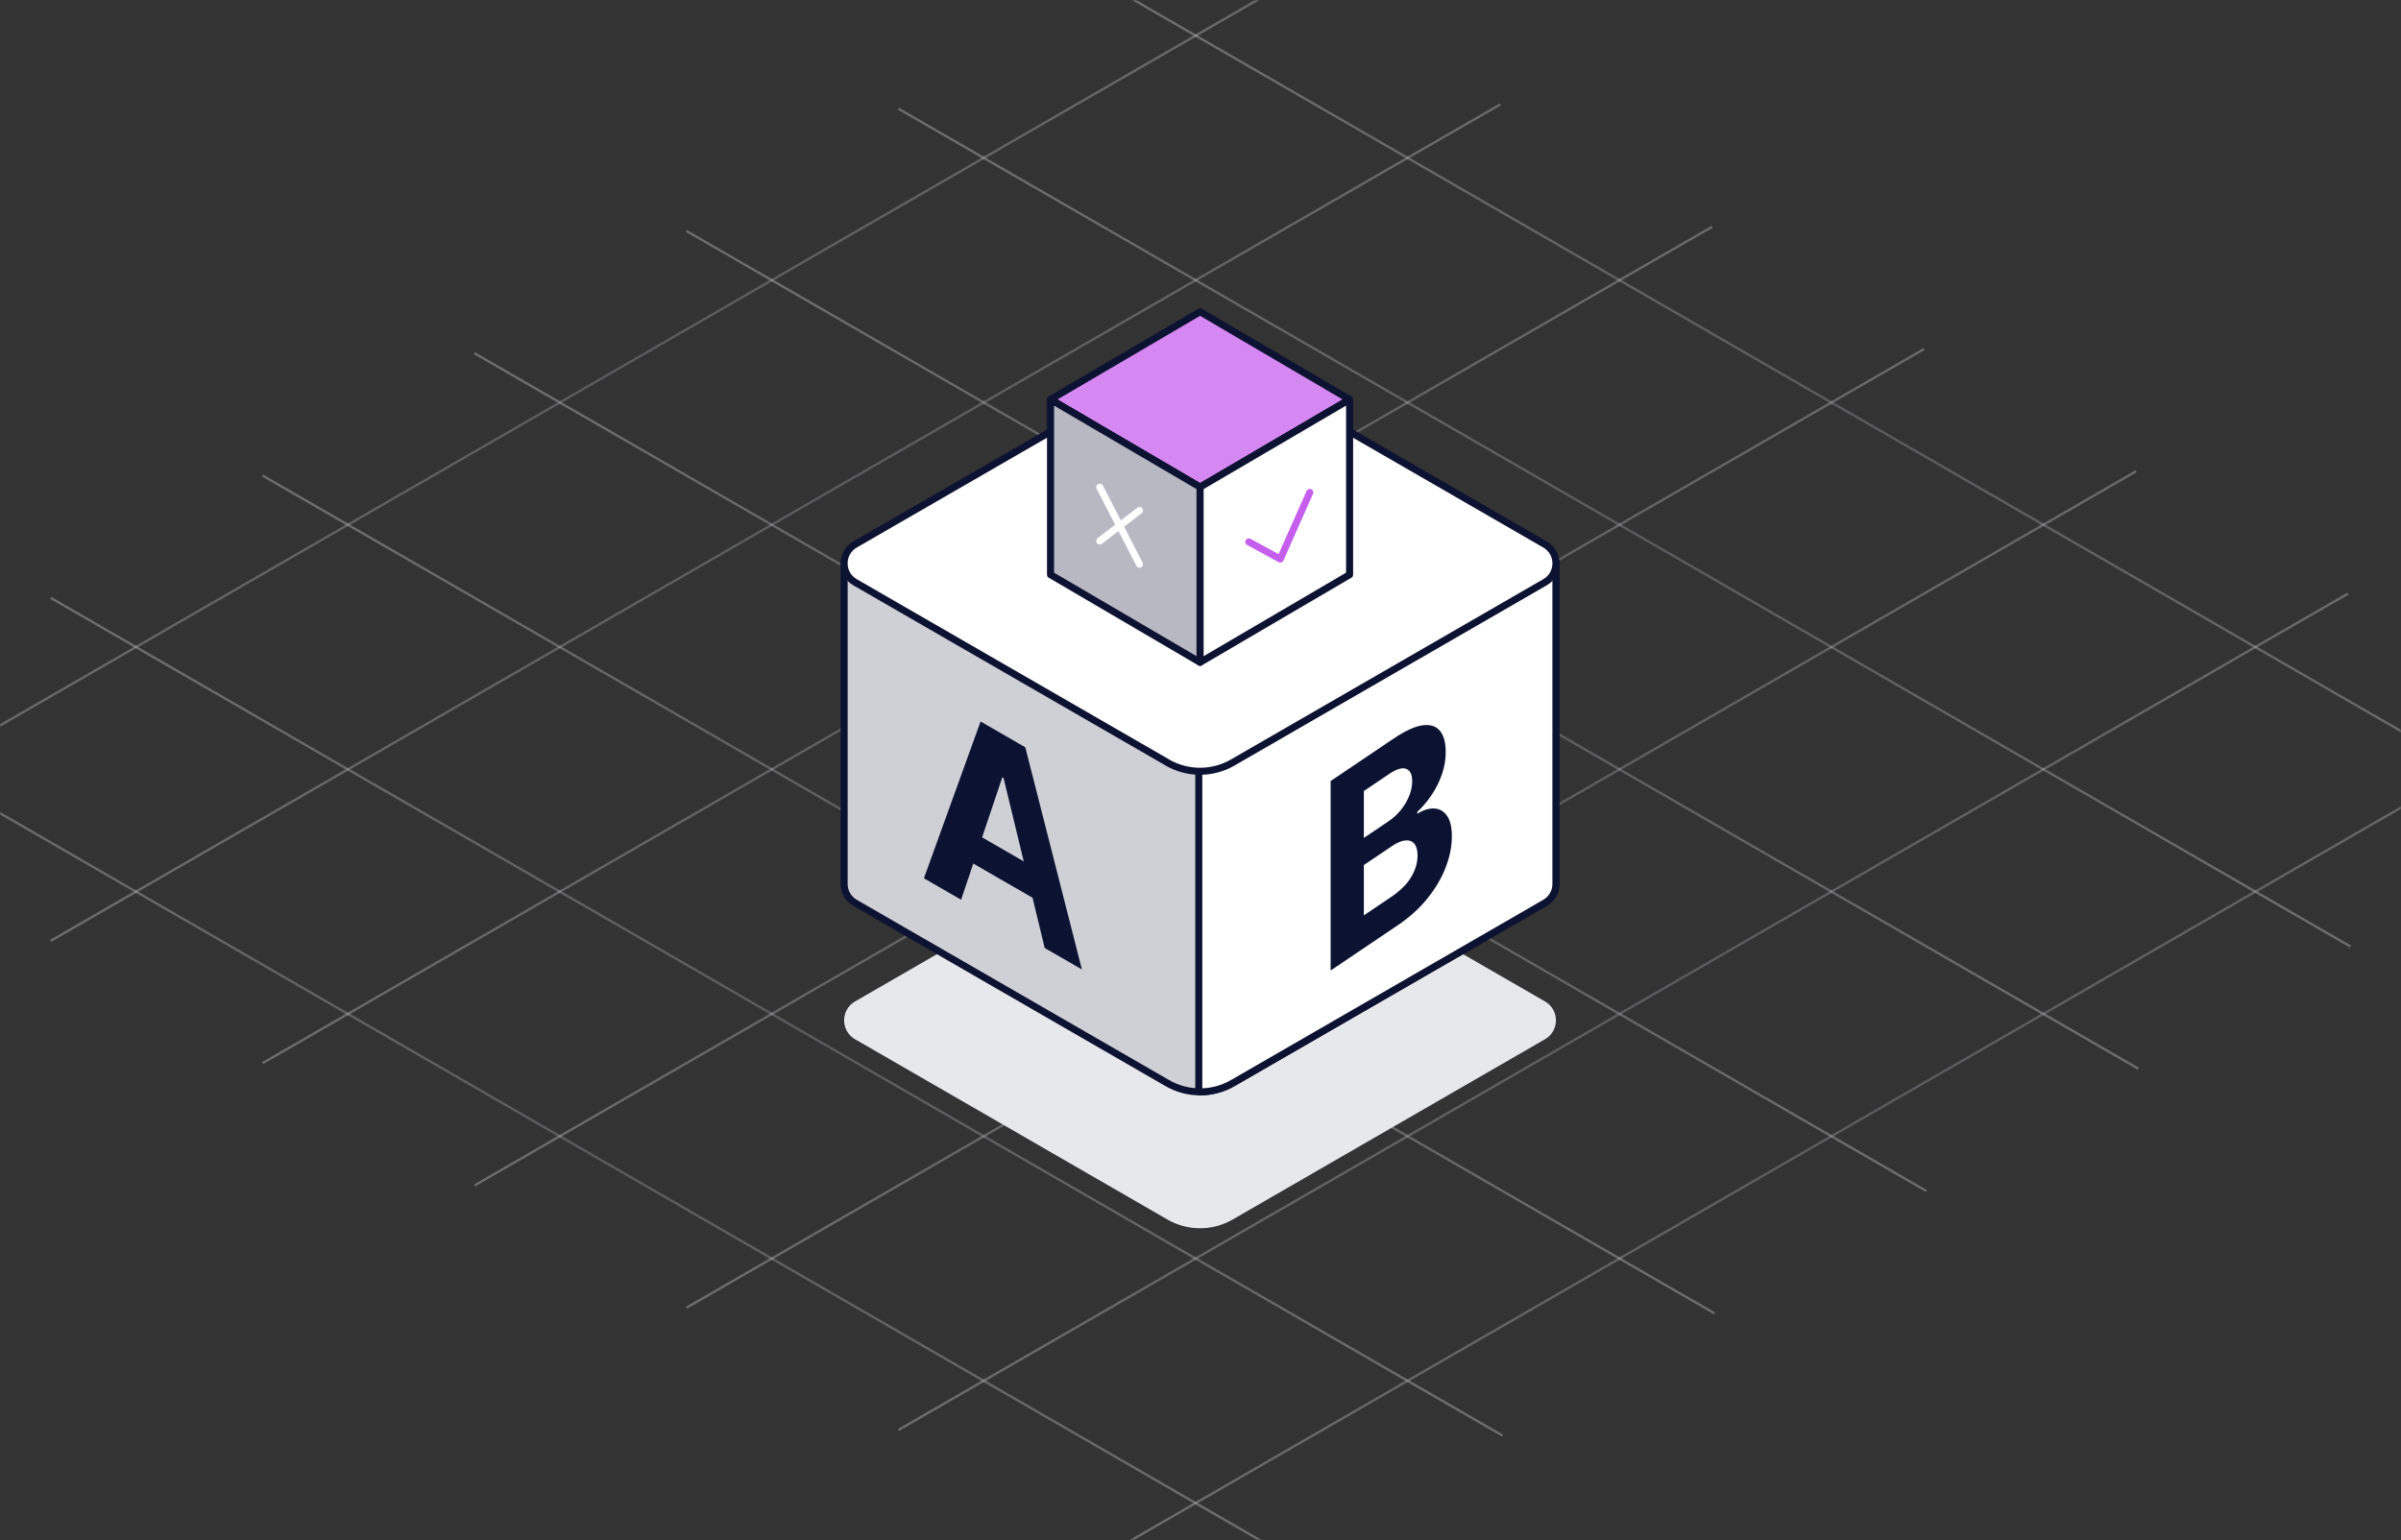
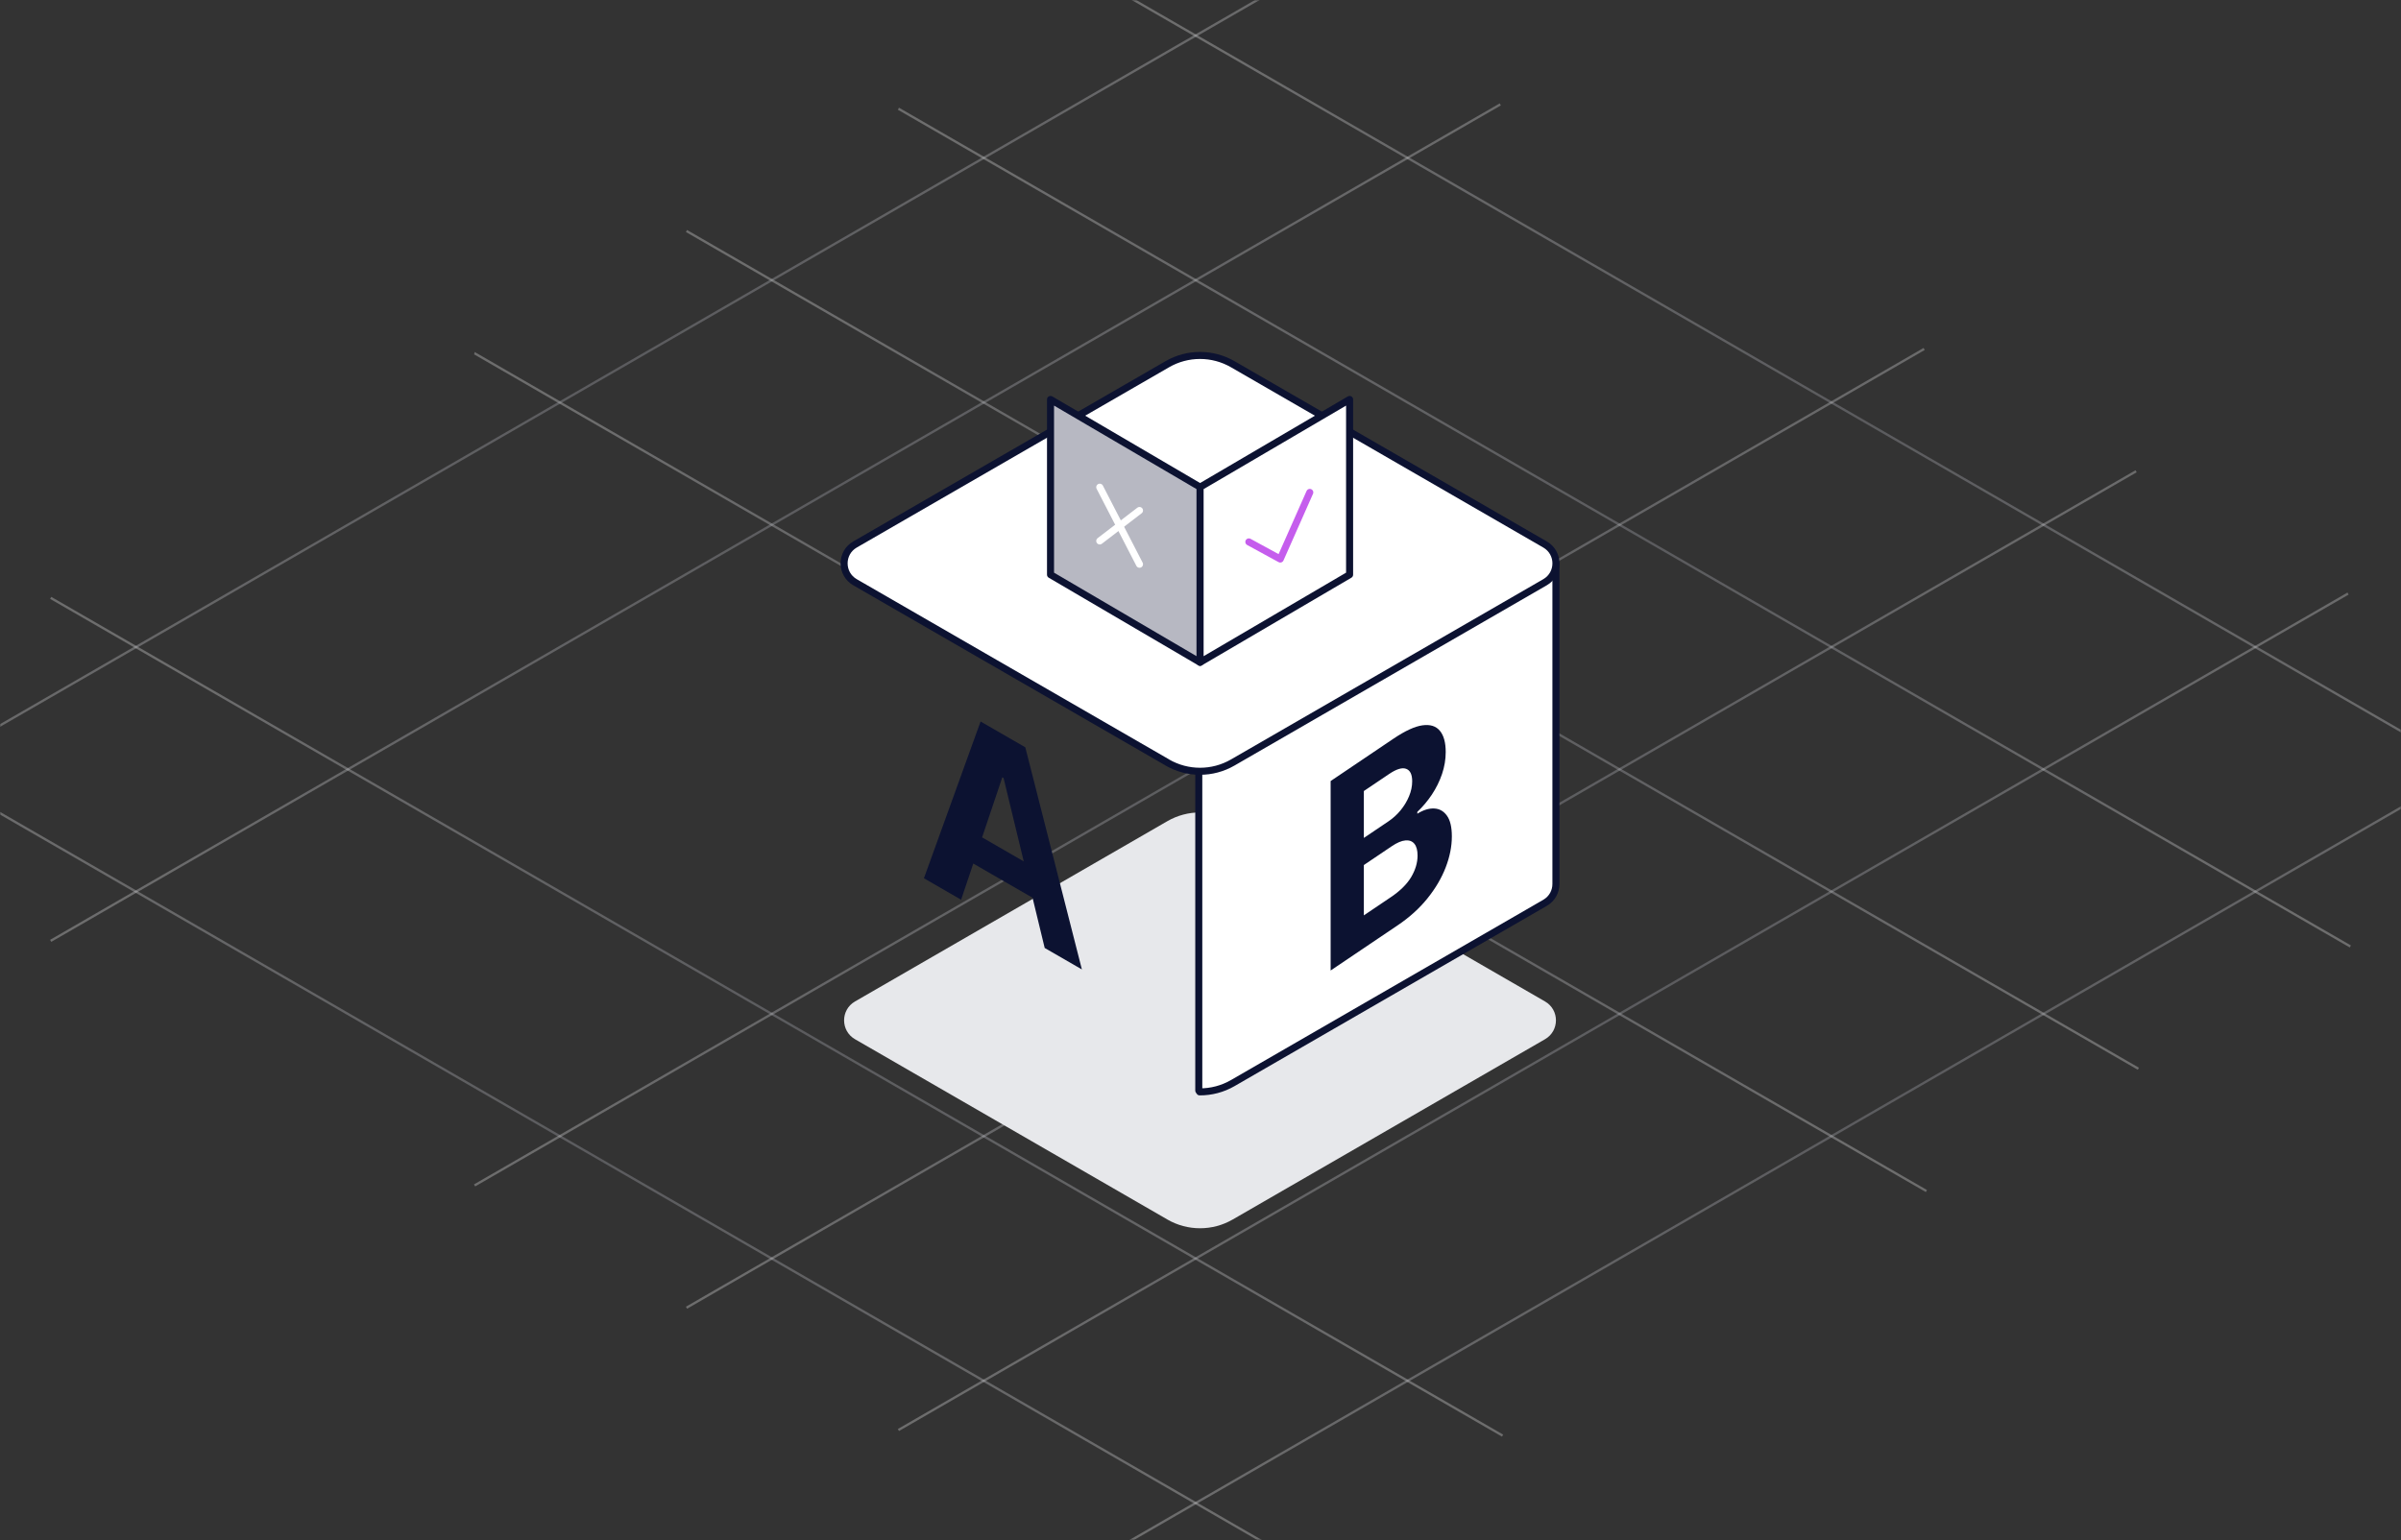
<svg xmlns="http://www.w3.org/2000/svg" width="1024" height="657" viewBox="0 0 1024 657" fill="none">
  <rect x="0" y="0" width="1024" height="657" fill="#333333" stroke="none" />
  <g clip-path="url(#clip0_3916_10932)">
    <mask id="mask0_3916_10932" style="mask-type:luminance" maskUnits="userSpaceOnUse" x="0" y="0" width="1024" height="657">
      <path d="M1024 0H0V657H1024V0Z" fill="white" />
    </mask>
    <g mask="url(#mask0_3916_10932)">
      <path d="M-68.776 307.242L-32.421 328.228L57.965 380.388H57.98L148.366 432.564L238.751 484.741L329.137 536.916L419.522 589.077H419.537L509.923 641.252L550.432 664.641" stroke="url(#paint0_linear_3916_10932)" stroke-opacity="0.3" />
      <path d="M21.609 255.064L57.979 276.05L148.365 328.227L238.751 380.386L329.137 432.563L419.537 484.738L509.923 536.914L600.309 589.074L640.831 612.463" stroke="url(#paint1_linear_3916_10932)" stroke-opacity="0.3" />
-       <path d="M111.995 202.891L148.366 223.876L238.751 276.051L329.137 328.228L419.524 380.389H419.539L509.924 432.564L600.31 484.741L690.696 536.916L731.219 560.305" stroke="url(#paint2_linear_3916_10932)" stroke-opacity="0.3" />
      <path d="M202.381 150.715H202.396L238.751 171.717L329.137 223.876L419.537 276.053L509.923 328.228L600.309 380.389L690.694 432.564L781.081 484.741L821.604 508.13" stroke="url(#paint3_linear_3916_10932)" stroke-opacity="0.3" />
      <path d="M292.781 98.553L329.137 119.539L419.537 171.714L509.925 223.875L600.31 276.05L690.696 328.227L781.081 380.388L871.482 432.563L911.99 455.952" stroke="url(#paint4_linear_3916_10932)" stroke-opacity="0.3" />
      <path d="M383.167 46.377L419.537 67.363L509.923 119.539L600.309 171.715L690.694 223.876L781.08 276.051L871.481 328.227L961.868 380.387L1002.39 403.776" stroke="url(#paint5_linear_3916_10932)" stroke-opacity="0.3" />
      <path d="M473.554 -5.799L509.925 15.187L600.31 67.363L690.696 119.539L781.081 171.715H781.097L871.482 223.876L961.868 276.051L1052.25 328.227L1092.78 351.615" stroke="url(#paint6_linear_3916_10932)" stroke-opacity="0.3" />
      <path d="M1091.8 305.402L1052.25 328.228L961.868 380.389L871.482 432.564L781.081 484.74L690.696 536.915L600.31 589.077L509.925 641.252L473.554 662.239" stroke="url(#paint7_linear_3916_10932)" stroke-opacity="0.3" />
      <path d="M1001.42 253.225L961.868 276.05L871.481 328.227L781.08 380.386L690.694 432.563L600.309 484.739L509.923 536.914L419.537 589.075H419.522L383.167 610.076" stroke="url(#paint8_linear_3916_10932)" stroke-opacity="0.3" />
      <path d="M911.031 201.049L871.482 223.874L781.081 276.051L690.696 328.227L600.31 380.387L509.925 432.563L419.537 484.738L329.137 536.915L292.781 557.901" stroke="url(#paint9_linear_3916_10932)" stroke-opacity="0.3" />
      <path d="M820.629 148.875L781.095 171.717H781.08L690.694 223.876L600.308 276.053L509.923 328.228L419.537 380.389H419.522L329.136 432.565L238.751 484.74L202.396 505.726" stroke="url(#paint10_linear_3916_10932)" stroke-opacity="0.3" />
-       <path d="M730.245 96.713L690.696 119.539L600.31 171.714L509.924 223.875L419.539 276.052L329.137 328.227L238.751 380.388L148.366 432.563L111.995 453.549" stroke="url(#paint11_linear_3916_10932)" stroke-opacity="0.3" />
      <path d="M639.858 44.537L600.309 67.363L509.923 119.539L419.537 171.714L329.137 223.876L238.751 276.051L148.365 328.227L57.979 380.388H57.964L21.609 401.389" stroke="url(#paint12_linear_3916_10932)" stroke-opacity="0.3" />
-       <path d="M549.474 -7.639L509.923 15.187L419.537 67.363L329.137 119.539L238.751 171.715L148.366 223.876L57.98 276.051L-32.421 328.227L-68.776 349.213" stroke="url(#paint13_linear_3916_10932)" stroke-opacity="0.3" />
+       <path d="M549.474 -7.639L509.923 15.187L419.537 67.363L329.137 119.539L238.751 171.715L148.366 223.876L-32.421 328.227L-68.776 349.213" stroke="url(#paint13_linear_3916_10932)" stroke-opacity="0.3" />
    </g>
    <path d="M497.862 520.257L364.656 443.355C358.448 439.778 358.448 430.822 364.656 427.245L497.841 350.343C506.468 345.352 517.105 345.352 525.751 350.343L658.936 427.245C665.146 430.822 665.146 439.778 658.936 443.355L525.751 520.257C517.126 525.248 506.487 525.248 497.841 520.257H497.862Z" fill="#E7E8EB" />
-     <path d="M576.232 240.33L525.751 211.182C517.124 206.192 506.487 206.192 497.841 211.182L447.36 240.33H360.013V377.125C360.013 380.258 361.561 383.391 364.656 385.172L497.841 462.072C506.466 467.063 517.105 467.063 525.751 462.072L658.937 385.172C662.03 383.372 663.578 380.258 663.578 377.125V240.33H576.232Z" fill="#CED0D6" stroke="#0C1231" stroke-width="3" stroke-miterlimit="10" stroke-linecap="round" />
    <path d="M511.265 465.24V329.985C511.265 329.985 544.787 266.467 663.584 240.328V377.124C663.584 380.257 662.037 383.371 658.942 385.169L525.758 462.071C521.389 464.593 516.513 465.84 511.644 465.814L511.265 465.24Z" fill="white" stroke="#0C1231" stroke-width="3" stroke-linecap="round" stroke-linejoin="round" />
    <path d="M409.903 383.842L394.044 374.685L418.208 307.809L437.28 318.82L461.412 413.581L445.552 404.424L428.019 331.944L427.471 331.628L409.903 383.842ZM408.913 351.499L446.373 373.128V386.467L408.913 364.839V351.499Z" fill="#0C1231" />
    <path d="M567.501 414.042V333.213L594.331 315.117C599.26 311.792 603.371 309.9 606.665 309.44C609.96 308.982 612.435 309.759 614.093 311.772C615.75 313.758 616.581 316.778 616.581 320.829C616.581 323.987 616.056 327.115 615.009 330.216C613.962 333.29 612.523 336.209 610.691 338.971C608.88 341.692 606.808 344.154 604.475 346.36V347.15C607.026 345.559 609.414 344.818 611.639 344.921C613.885 345.01 615.707 346.033 617.104 347.985C618.499 349.91 619.197 352.861 619.197 356.833C619.197 361.122 618.313 365.547 616.548 370.106C614.801 374.625 612.218 379.012 608.793 383.269C605.368 387.526 601.148 391.346 596.131 394.732L567.501 414.042ZM581.667 390.514L593.218 382.723C597.166 380.06 600.046 377.211 601.856 374.174C603.666 371.111 604.572 368.054 604.572 365.002C604.572 362.764 604.124 361.093 603.231 359.987C602.337 358.88 601.06 358.398 599.403 358.544C597.766 358.672 595.814 359.503 593.545 361.033L581.667 369.044V390.514ZM581.667 357.48L592.171 350.396C594.113 349.087 595.836 347.517 597.341 345.686C598.868 343.814 600.067 341.821 600.94 339.707C601.834 337.576 602.282 335.447 602.282 333.316C602.282 330.394 601.421 328.622 599.696 327.994C597.996 327.352 595.573 328.091 592.434 330.21L581.667 337.471V357.48Z" fill="#0C1231" />
    <path d="M497.862 325.28L364.656 248.397C358.448 244.818 358.448 235.863 364.656 232.284L497.841 155.383C506.468 150.393 517.105 150.393 525.751 155.383L658.936 232.284C665.146 235.863 665.146 244.818 658.936 248.397L525.751 325.298C517.126 330.288 506.487 330.288 497.841 325.298L497.862 325.28Z" fill="white" stroke="#0C1231" stroke-width="3" stroke-linecap="round" stroke-linejoin="round" />
-     <path d="M575.585 170.418L511.824 207.808L448.037 170.418L511.824 133L575.585 170.418Z" fill="#D688F2" stroke="#0C1231" stroke-width="3" stroke-linecap="round" stroke-linejoin="round" />
    <path d="M511.824 207.808V282.562L448.037 245.172V170.418L511.824 207.808Z" fill="#B7B8C2" stroke="#0C1231" stroke-width="3" stroke-linecap="round" stroke-linejoin="round" />
    <path d="M575.587 170.418V245.172L511.828 282.562V207.808L575.587 170.418Z" fill="white" stroke="#0C1231" stroke-width="3" stroke-linecap="round" stroke-linejoin="round" />
    <path d="M532.617 231.189L546.019 238.5L558.609 210.07" stroke="#C55DED" stroke-width="3" stroke-linecap="round" stroke-linejoin="round" />
    <path d="M485.984 217.783L469.031 230.78" stroke="white" stroke-width="3" stroke-linecap="round" stroke-linejoin="round" />
    <path d="M485.984 240.716L469.031 207.848" stroke="white" stroke-width="3" stroke-linecap="round" stroke-linejoin="round" />
  </g>
  <defs>
    <linearGradient id="paint0_linear_3916_10932" x1="556.322" y1="664.641" x2="-21.968" y2="345.485" gradientUnits="userSpaceOnUse">
      <stop offset="0.064" stop-color="#F3F3F4" />
      <stop offset="0.528" stop-color="#B7B8C2" />
      <stop offset="1" stop-color="#F3F3F4" />
    </linearGradient>
    <linearGradient id="paint1_linear_3916_10932" x1="646.723" y1="612.463" x2="68.424" y2="293.295" gradientUnits="userSpaceOnUse">
      <stop offset="0.064" stop-color="#F3F3F4" />
      <stop offset="0.528" stop-color="#B7B8C2" />
      <stop offset="1" stop-color="#F3F3F4" />
    </linearGradient>
    <linearGradient id="paint2_linear_3916_10932" x1="737.109" y1="560.305" x2="158.8" y2="241.144" gradientUnits="userSpaceOnUse">
      <stop offset="0.064" stop-color="#F3F3F4" />
      <stop offset="0.528" stop-color="#B7B8C2" />
      <stop offset="1" stop-color="#F3F3F4" />
    </linearGradient>
    <linearGradient id="paint3_linear_3916_10932" x1="827.494" y1="508.13" x2="249.184" y2="188.967" gradientUnits="userSpaceOnUse">
      <stop offset="0.064" stop-color="#F3F3F4" />
      <stop offset="0.528" stop-color="#B7B8C2" />
      <stop offset="1" stop-color="#F3F3F4" />
    </linearGradient>
    <linearGradient id="paint4_linear_3916_10932" x1="917.88" y1="455.952" x2="339.589" y2="136.795" gradientUnits="userSpaceOnUse">
      <stop offset="0.064" stop-color="#F3F3F4" />
      <stop offset="0.528" stop-color="#B7B8C2" />
      <stop offset="1" stop-color="#F3F3F4" />
    </linearGradient>
    <linearGradient id="paint5_linear_3916_10932" x1="1008.28" y1="403.776" x2="429.983" y2="84.607" gradientUnits="userSpaceOnUse">
      <stop offset="0.064" stop-color="#F3F3F4" />
      <stop offset="0.528" stop-color="#B7B8C2" />
      <stop offset="1" stop-color="#F3F3F4" />
    </linearGradient>
    <linearGradient id="paint6_linear_3916_10932" x1="1098.67" y1="351.615" x2="520.357" y2="32.454" gradientUnits="userSpaceOnUse">
      <stop offset="0.064" stop-color="#F3F3F4" />
      <stop offset="0.528" stop-color="#B7B8C2" />
      <stop offset="1" stop-color="#F3F3F4" />
    </linearGradient>
    <linearGradient id="paint7_linear_3916_10932" x1="1174.14" y1="255.947" x2="489.336" y2="670.111" gradientUnits="userSpaceOnUse">
      <stop offset="0.064" stop-color="#F3F3F4" />
      <stop offset="0.528" stop-color="#B7B8C2" />
      <stop offset="1" stop-color="#F3F3F4" />
    </linearGradient>
    <linearGradient id="paint8_linear_3916_10932" x1="1083.75" y1="203.768" x2="398.933" y2="617.923" gradientUnits="userSpaceOnUse">
      <stop offset="0.064" stop-color="#F3F3F4" />
      <stop offset="0.528" stop-color="#B7B8C2" />
      <stop offset="1" stop-color="#F3F3F4" />
    </linearGradient>
    <linearGradient id="paint9_linear_3916_10932" x1="993.369" y1="151.593" x2="308.548" y2="565.747" gradientUnits="userSpaceOnUse">
      <stop offset="0.064" stop-color="#F3F3F4" />
      <stop offset="0.528" stop-color="#B7B8C2" />
      <stop offset="1" stop-color="#F3F3F4" />
    </linearGradient>
    <linearGradient id="paint10_linear_3916_10932" x1="902.965" y1="99.419" x2="218.151" y2="513.559" gradientUnits="userSpaceOnUse">
      <stop offset="0.064" stop-color="#F3F3F4" />
      <stop offset="0.528" stop-color="#B7B8C2" />
      <stop offset="1" stop-color="#F3F3F4" />
    </linearGradient>
    <linearGradient id="paint11_linear_3916_10932" x1="812.582" y1="47.259" x2="127.777" y2="461.421" gradientUnits="userSpaceOnUse">
      <stop offset="0.064" stop-color="#F3F3F4" />
      <stop offset="0.528" stop-color="#B7B8C2" />
      <stop offset="1" stop-color="#F3F3F4" />
    </linearGradient>
    <linearGradient id="paint12_linear_3916_10932" x1="722.197" y1="-4.919" x2="37.375" y2="409.236" gradientUnits="userSpaceOnUse">
      <stop offset="0.064" stop-color="#F3F3F4" />
      <stop offset="0.528" stop-color="#B7B8C2" />
      <stop offset="1" stop-color="#F3F3F4" />
    </linearGradient>
    <linearGradient id="paint13_linear_3916_10932" x1="631.811" y1="-57.095" x2="-53.01" y2="357.059" gradientUnits="userSpaceOnUse">
      <stop offset="0.064" stop-color="#F3F3F4" />
      <stop offset="0.528" stop-color="#B7B8C2" />
      <stop offset="1" stop-color="#F3F3F4" />
    </linearGradient>
    <clipPath id="clip0_3916_10932">
      <rect width="1024" height="657" fill="white" />
    </clipPath>
  </defs>
</svg>